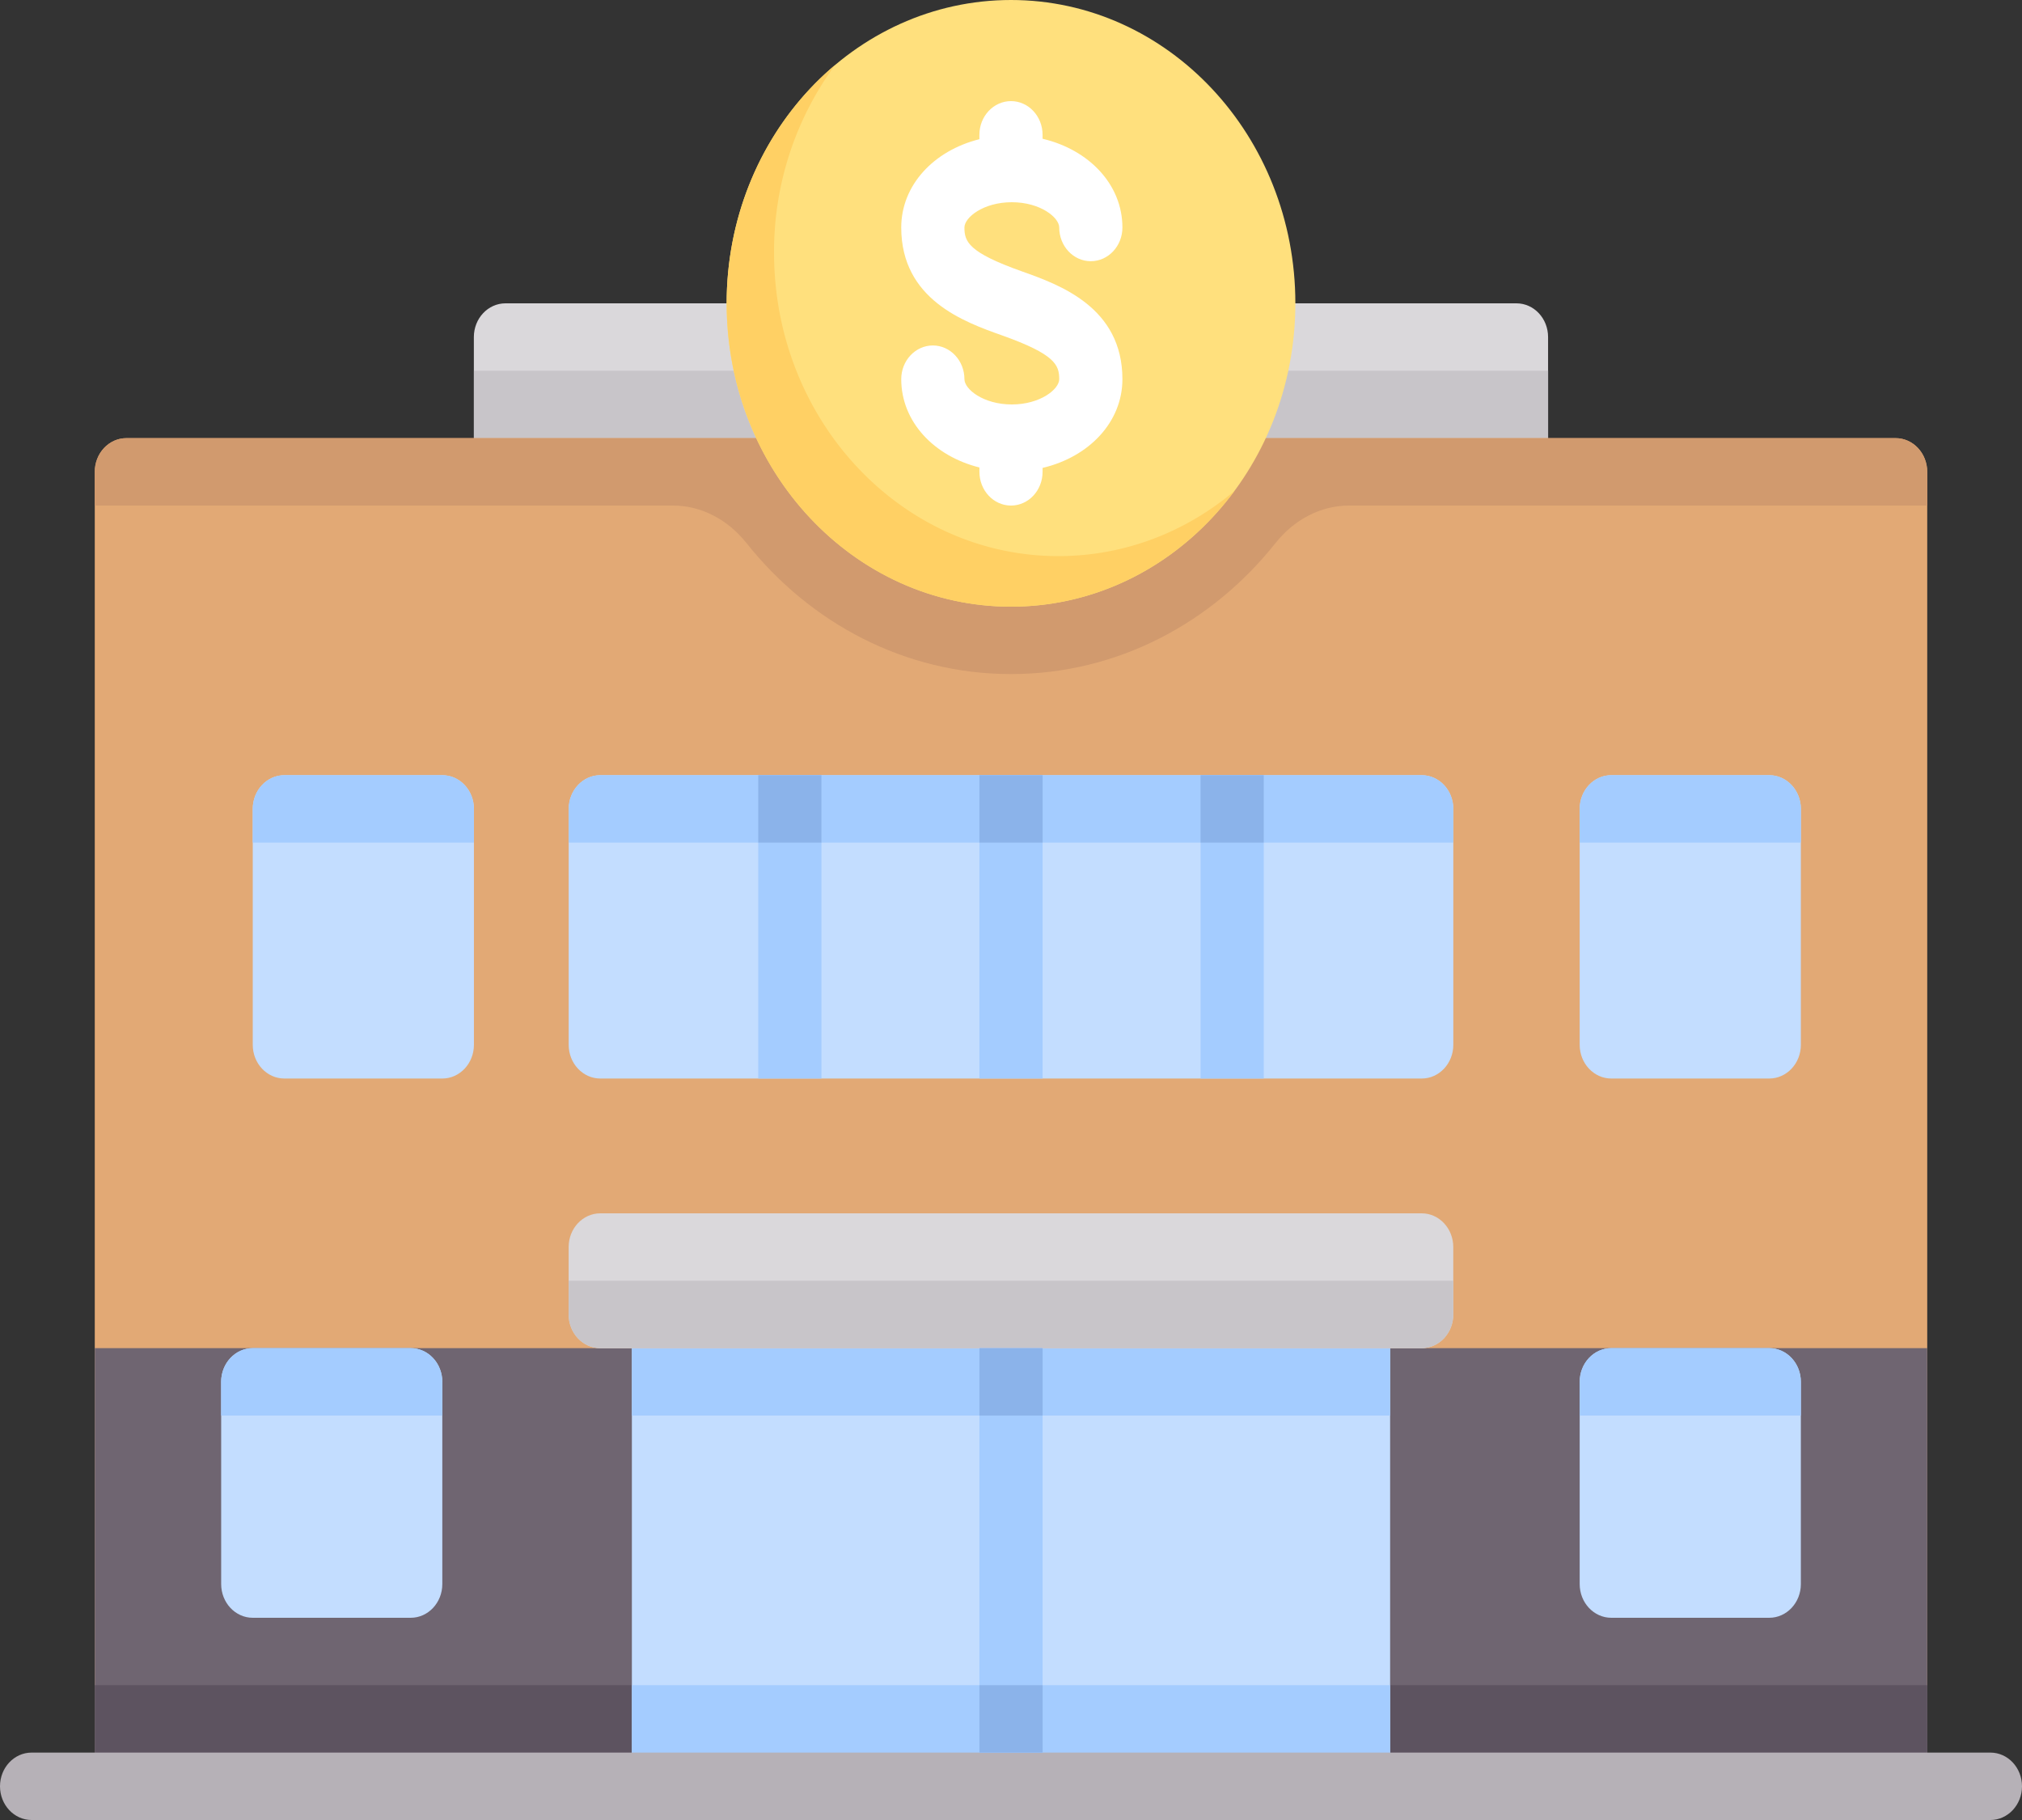
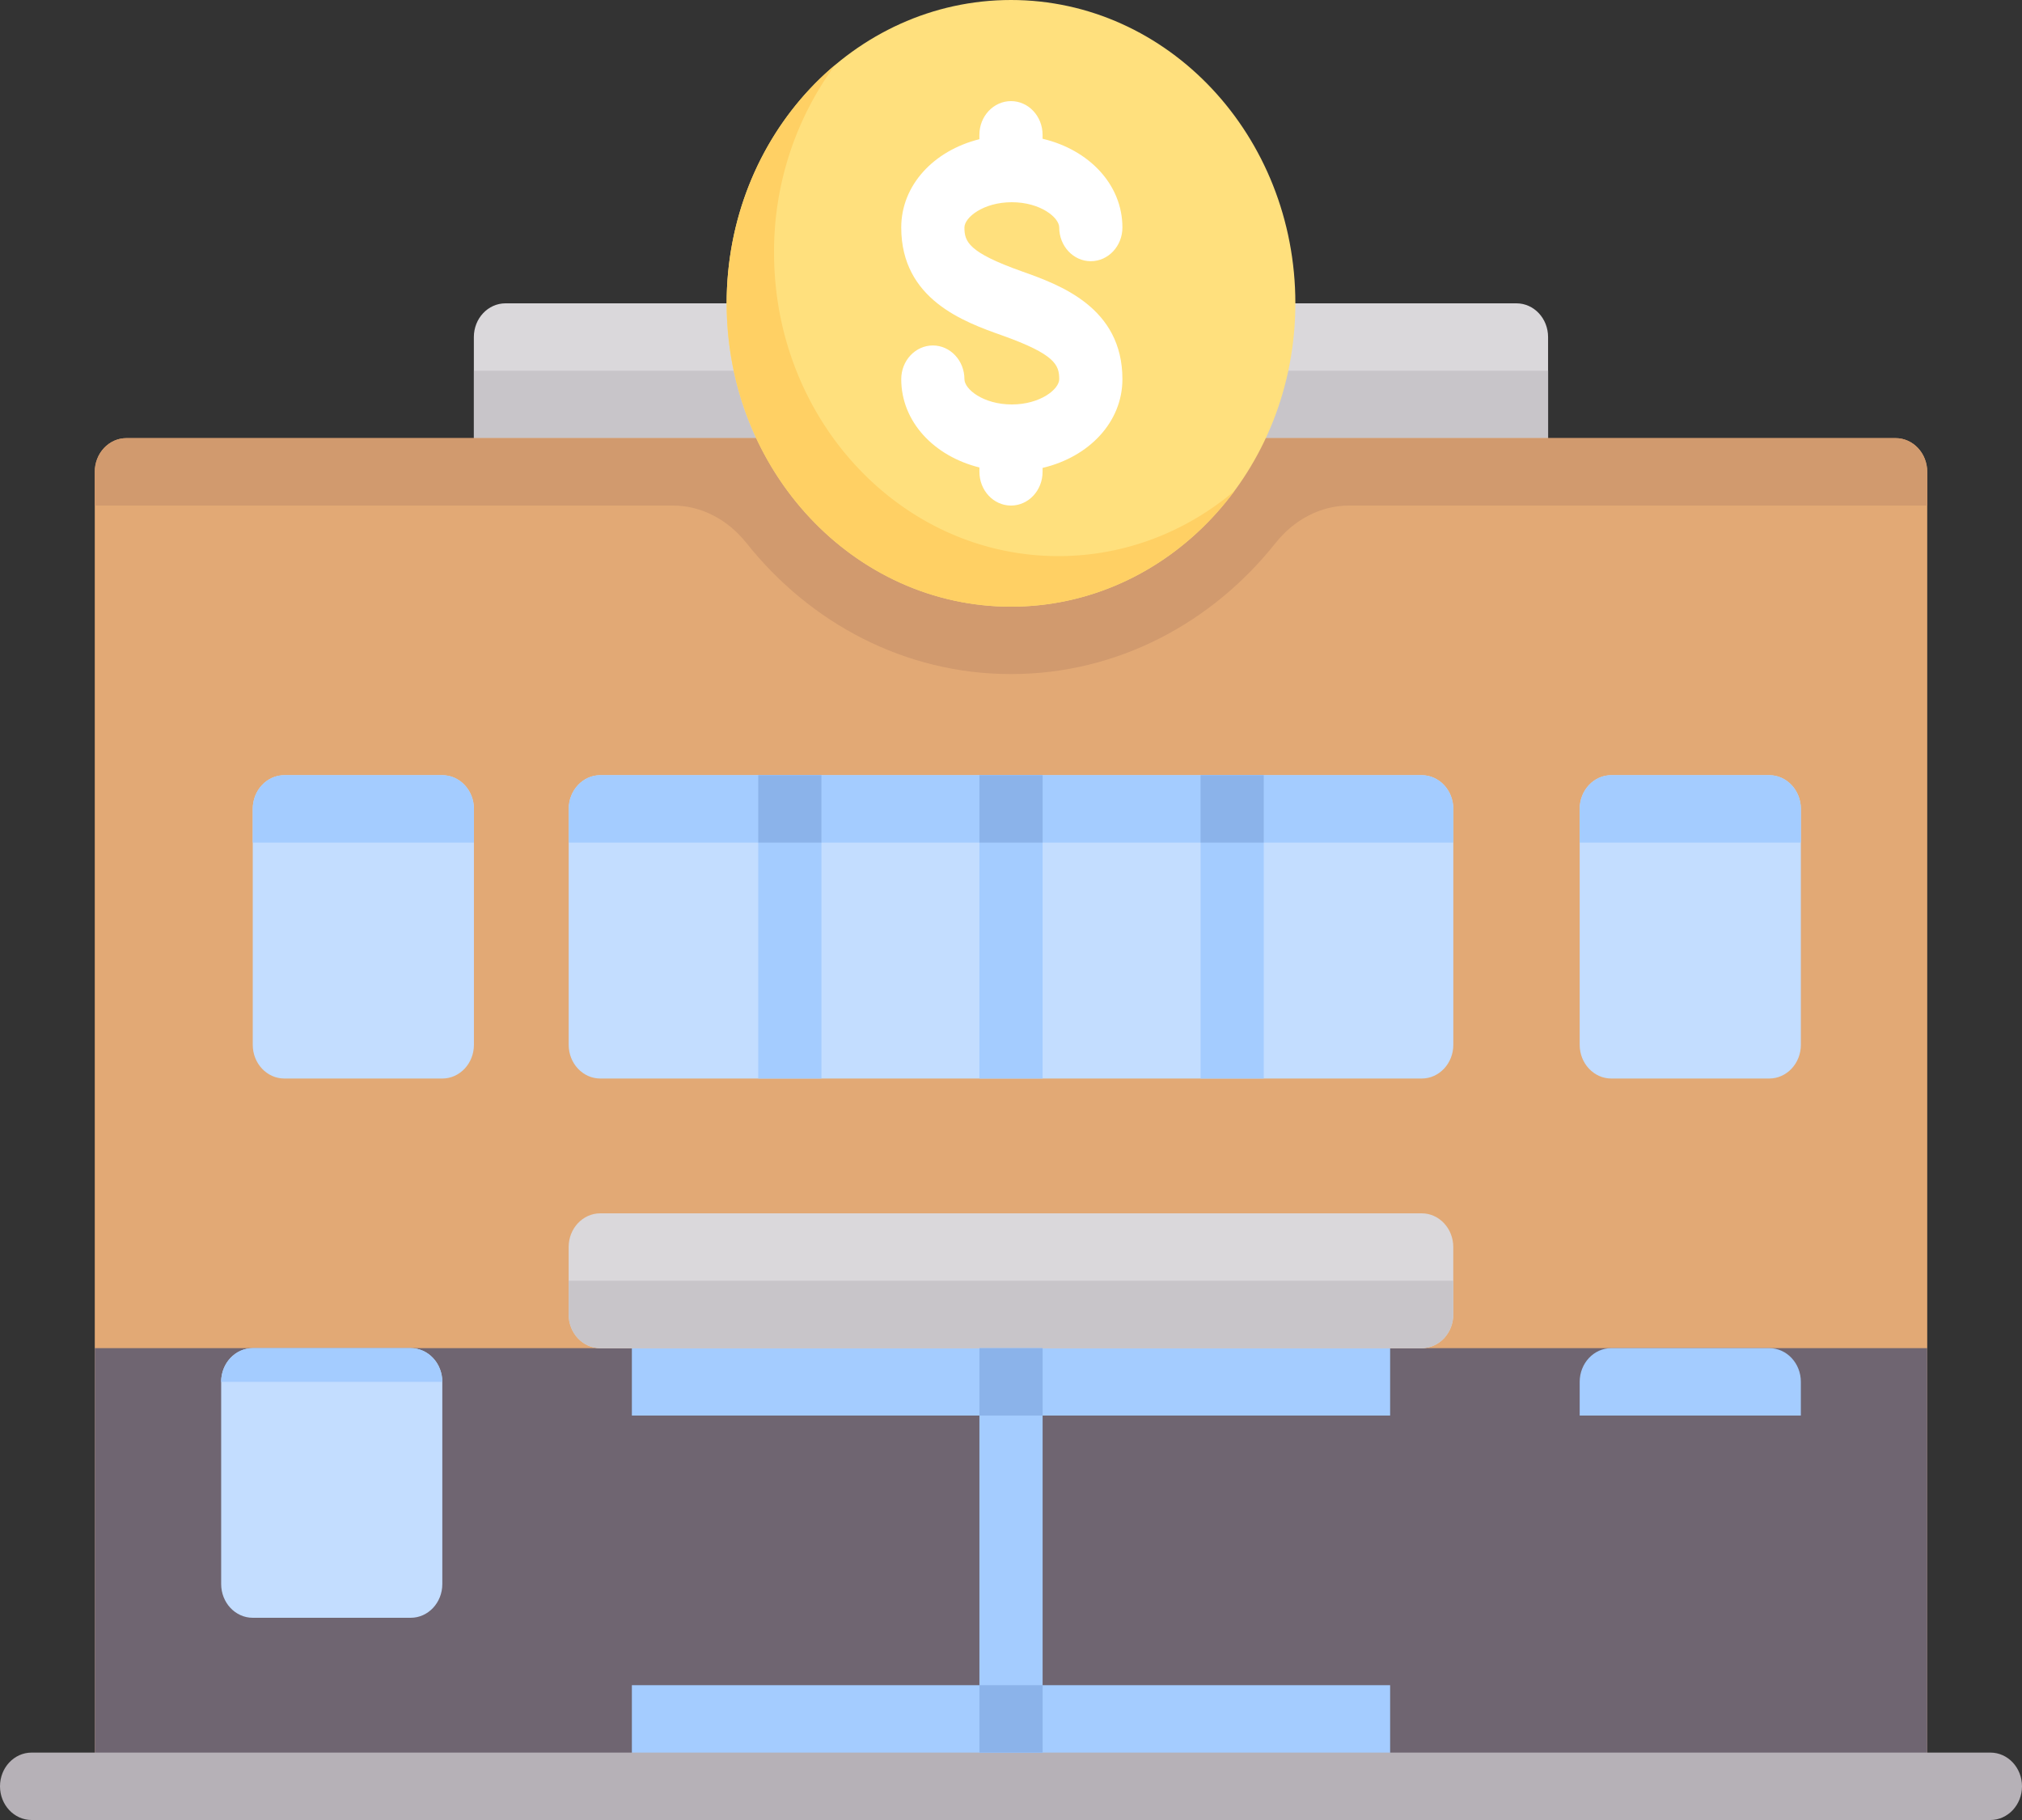
<svg xmlns="http://www.w3.org/2000/svg" width="60" height="54" fill="none">
  <rect width="100%" height="100%" fill="#333333" stroke="none" />
  <path d="M45.938 15H14.061v-5c0-.552.42-1 .938-1h30c.518 0 .938.448.938 1v5z" fill="#DAD8DB" />
  <path fill="#C8C5C9" d="M14.063 11h31.875v4H14.063z" />
  <path d="M57.188 53H2.812V14c0-.552.42-1 .938-1h52.5c.518 0 .938.448.938 1v39z" fill="#E2A975" />
  <path d="M56.25 13H3.75c-.518 0-.938.448-.938 1v1H19.97c.847 0 1.632.422 2.18 1.112C24.04 18.488 26.85 20 30 20c3.15 0 5.961-1.512 7.85-3.888.548-.69 1.333-1.112 2.18-1.112h17.157v-1c0-.552-.42-1-.937-1z" fill="#D19A6E" />
  <path fill="#6F6571" d="M2.813 40h54.375v13H2.813z" />
-   <path fill="#5D5360" d="M2.813 50h54.375v3H2.813z" />
-   <path fill="#C3DDFF" d="M18.75 40h22.5v13h-22.5z" />
  <path fill="#A4CCFF" d="M18.75 40h22.5v2h-22.5zm0 10h22.5v3h-22.5z" />
  <path d="M16.875 24v7c0 .552.42 1 .938 1h24.375c.517 0 .937-.448.937-1v-7c0-.552-.42-1-.938-1H17.814c-.518 0-.938.448-.938 1z" fill="#C3DDFF" />
  <path d="M43.125 25v-1c0-.552-.42-1-.938-1H17.814c-.518 0-.938.448-.938 1v1h26.25z" fill="#A4CCFF" />
  <path d="M30 18c4.66 0 8.438-4.03 8.438-9S34.66 0 30 0s-8.438 4.03-8.438 9S25.34 18 30 18z" fill="#FFE07D" />
  <path d="M30.321 8.051c-1.585-.563-1.703-.88-1.703-1.301 0-.298.561-.75 1.406-.75.845 0 1.407.452 1.407.75 0 .552.419 1 .937 1s.938-.448.938-1c0-1.274-.99-2.308-2.369-2.633V4c0-.552-.42-1-.937-1-.518 0-.938.448-.938 1v.13c-1.353.338-2.319 1.362-2.319 2.62 0 2.137 1.869 2.802 2.985 3.199 1.584.563 1.703.88 1.703 1.301 0 .298-.562.75-1.407.75s-1.406-.452-1.406-.75c0-.552-.42-1-.937-1-.518 0-.938.448-.938 1 0 1.258.966 2.282 2.32 2.62V14c0 .552.419 1 .937 1s.937-.448.937-1v-.117c1.38-.325 2.369-1.36 2.369-2.633 0-2.137-1.869-2.802-2.985-3.199z" fill="#fff" />
  <path d="M42.188 40H17.811c-.517 0-.937-.448-.937-1v-2c0-.552.42-1 .938-1h24.375c.517 0 .937.448.937 1v2c0 .552-.42 1-.938 1z" fill="#DAD8DB" />
  <path d="M6.563 41v6c0 .552.42 1 .937 1h4.688c.517 0 .937-.448.937-1v-6c0-.552-.42-1-.938-1H7.5c-.518 0-.938.448-.938 1z" fill="#C3DDFF" />
-   <path d="M13.125 42v-1c0-.552-.42-1-.938-1H7.5c-.518 0-.938.448-.938 1v1h6.563z" fill="#A4CCFF" />
-   <path d="M46.875 41v6c0 .552.42 1 .938 1H52.5c.518 0 .938-.448.938-1v-6c0-.552-.42-1-.938-1h-4.688c-.517 0-.937.448-.937 1z" fill="#C3DDFF" />
+   <path d="M13.125 42v-1c0-.552-.42-1-.938-1H7.5c-.518 0-.938.448-.938 1h6.563z" fill="#A4CCFF" />
  <path d="M53.438 42v-1c0-.552-.42-1-.938-1h-4.688c-.517 0-.937.448-.937 1v1h6.563z" fill="#A4CCFF" />
  <path d="M46.875 24v7c0 .552.42 1 .938 1H52.5c.518 0 .938-.448.938-1v-7c0-.552-.42-1-.938-1h-4.688c-.517 0-.937.448-.937 1z" fill="#C3DDFF" />
  <path d="M53.438 25v-1c0-.552-.42-1-.938-1h-4.688c-.517 0-.937.448-.937 1v1h6.563z" fill="#A4CCFF" />
  <path d="M7.5 24v7c0 .552.42 1 .938 1h4.687c.518 0 .938-.448.938-1v-7c0-.552-.42-1-.938-1H8.437c-.517 0-.937.448-.937 1z" fill="#C3DDFF" />
  <path d="M14.063 25v-1c0-.552-.42-1-.938-1H8.437c-.517 0-.937.448-.937 1v1h6.563zm8.437-2h1.875v9H22.5z" fill="#A4CCFF" />
  <path fill="#8BB3EA" d="M22.5 23h1.875v2H22.5z" />
  <path fill="#A4CCFF" d="M29.063 23h1.875v9h-1.875z" />
  <path fill="#8BB3EA" d="M29.063 23h1.875v2h-1.875z" />
  <path fill="#A4CCFF" d="M35.625 23H37.5v9h-1.875z" />
  <path fill="#8BB3EA" d="M35.625 23H37.5v2h-1.875z" />
  <path d="M42.188 40H17.811c-.517 0-.937-.448-.937-1v-1h26.25v1c0 .552-.42 1-.938 1z" fill="#C8C5C9" />
  <path d="M59.063 54H.937C.42 54 0 53.552 0 53s.42-1 .938-1h58.124c.519 0 .938.448.938 1s-.42 1-.938 1z" fill="#B6B1B7" />
  <path fill="#A4CCFF" d="M29.063 40h1.875v12h-1.875z" />
  <path fill="#8BB3EA" d="M29.063 50h1.875v2h-1.875zm0-10h1.875v2h-1.875z" />
  <path d="M31.406 16.5c-4.66 0-8.437-4.03-8.437-9a9.34 9.34 0 0 1 1.81-5.57c-1.96 1.648-3.216 4.202-3.216 7.07 0 4.97 3.777 9 8.437 9 2.688 0 5.083-1.34 6.628-3.43-1.436 1.209-3.25 1.93-5.222 1.93z" fill="#FFD064" />
</svg>